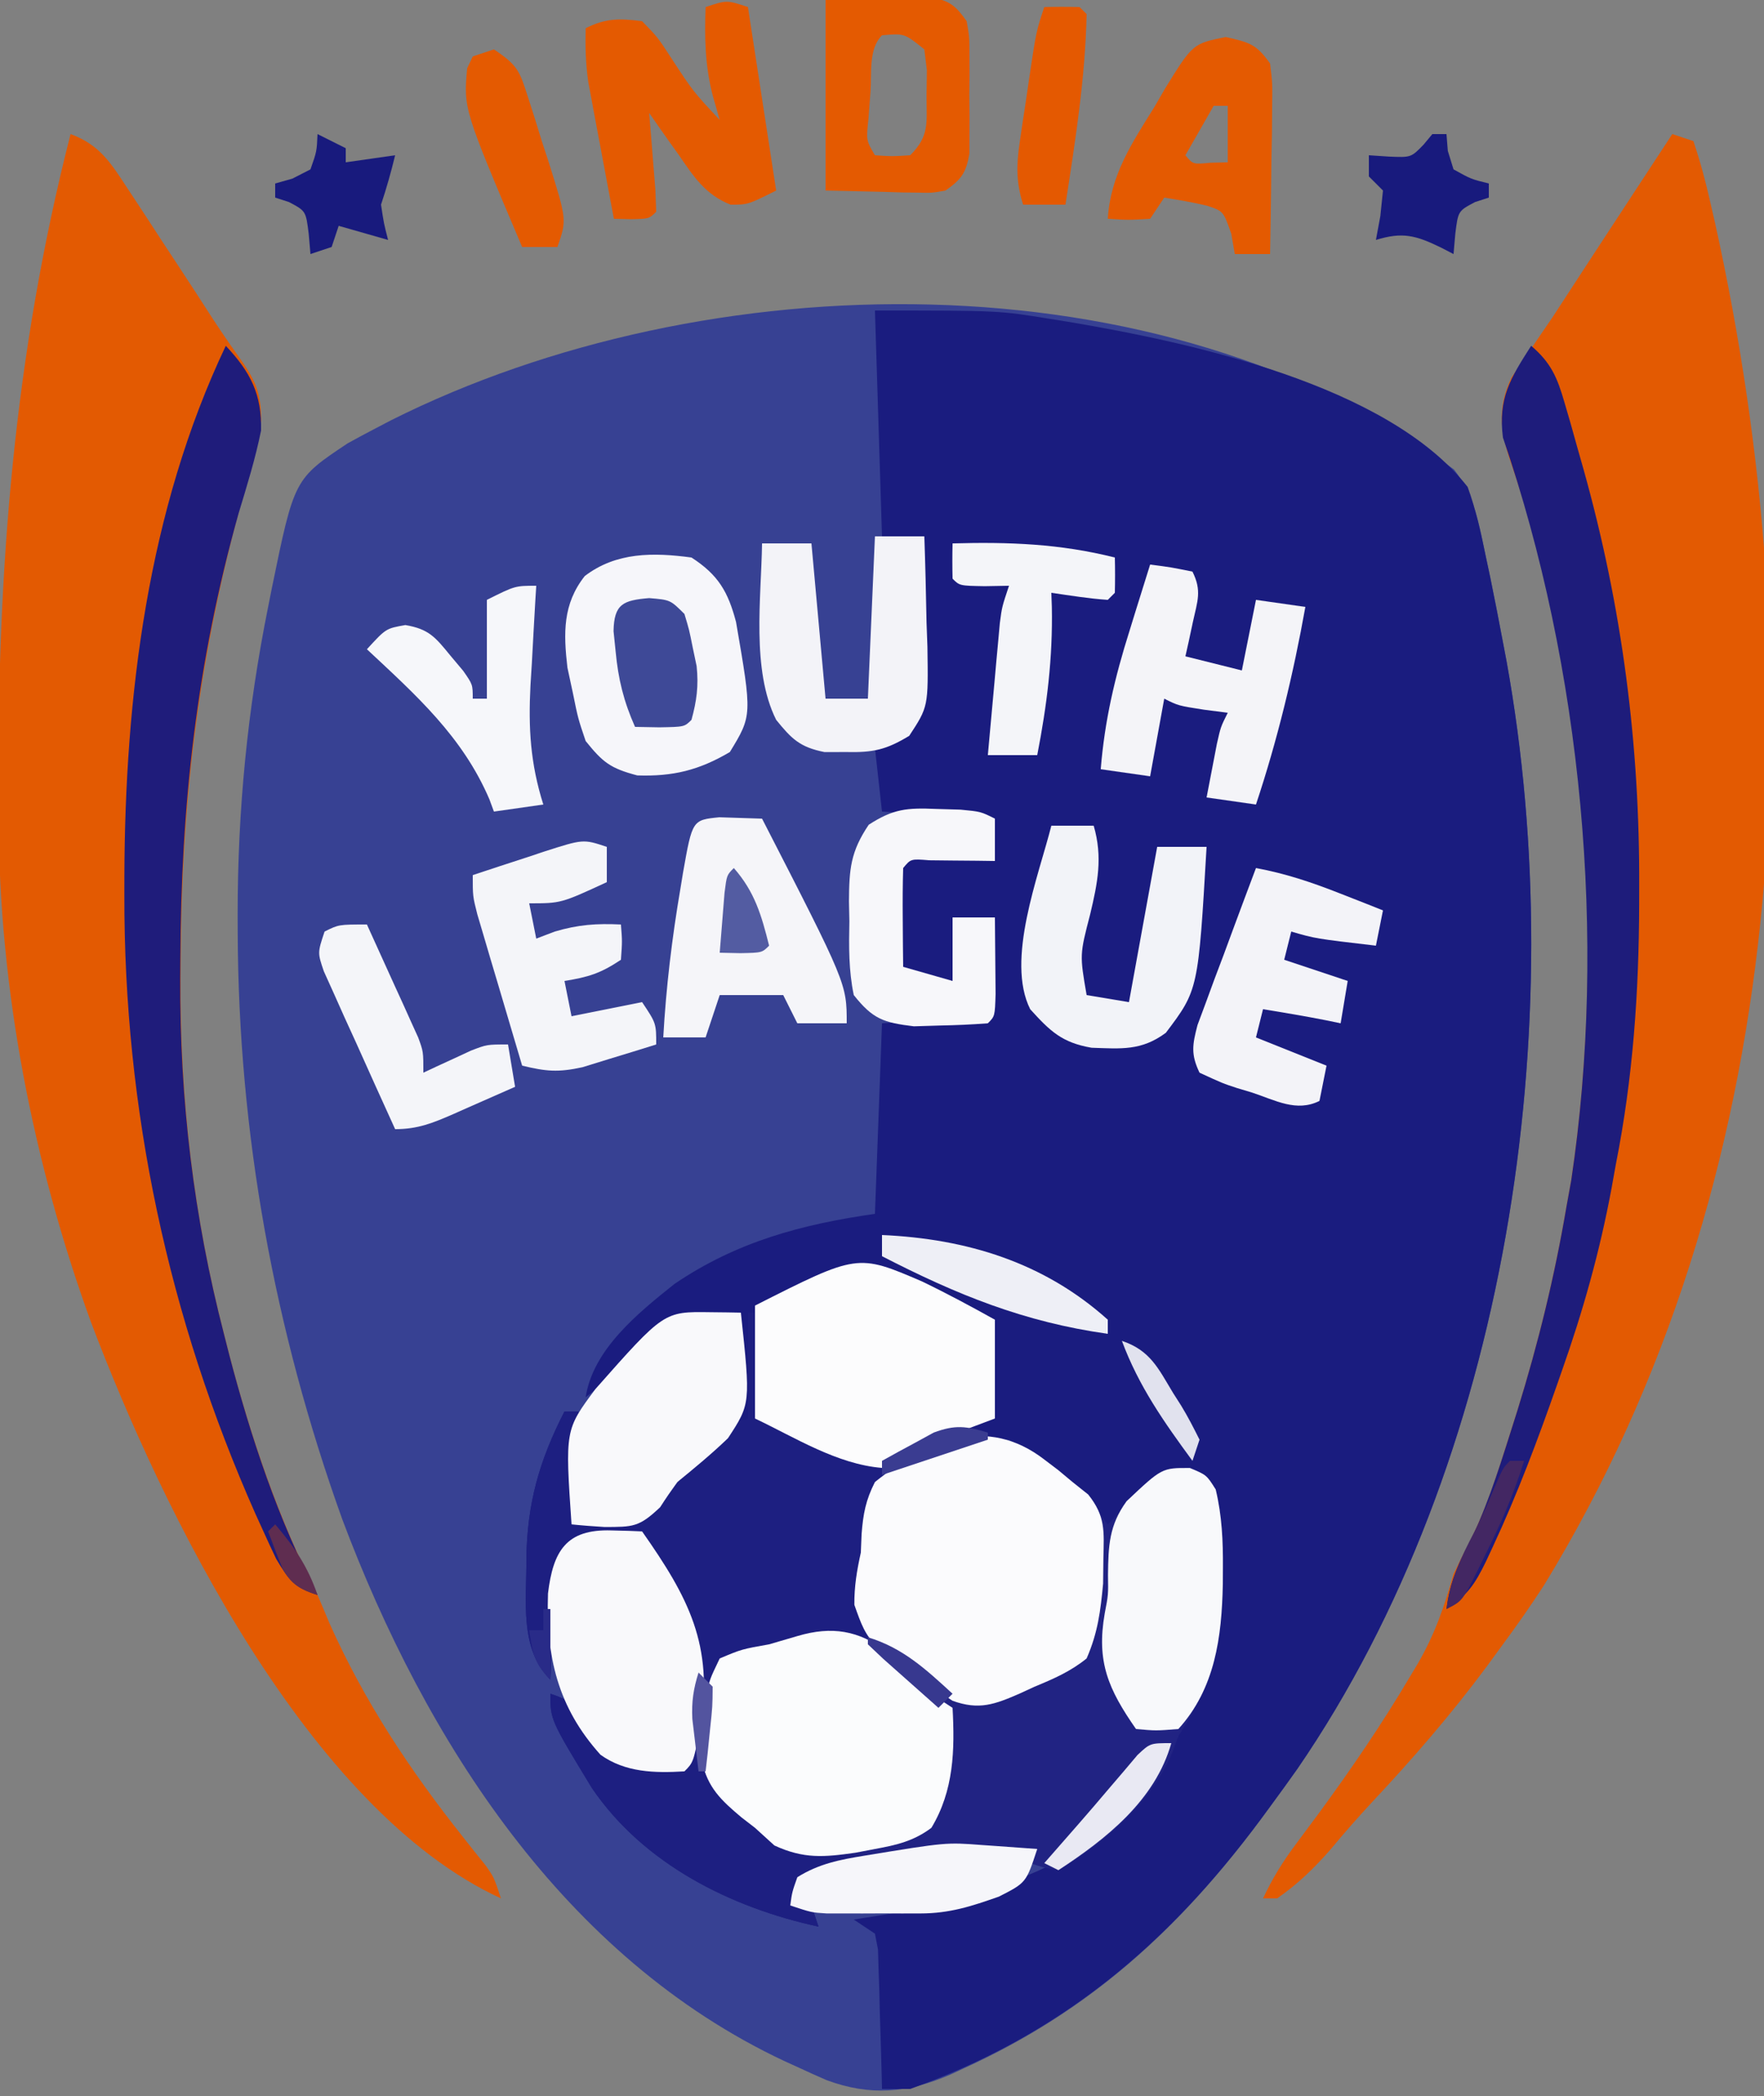
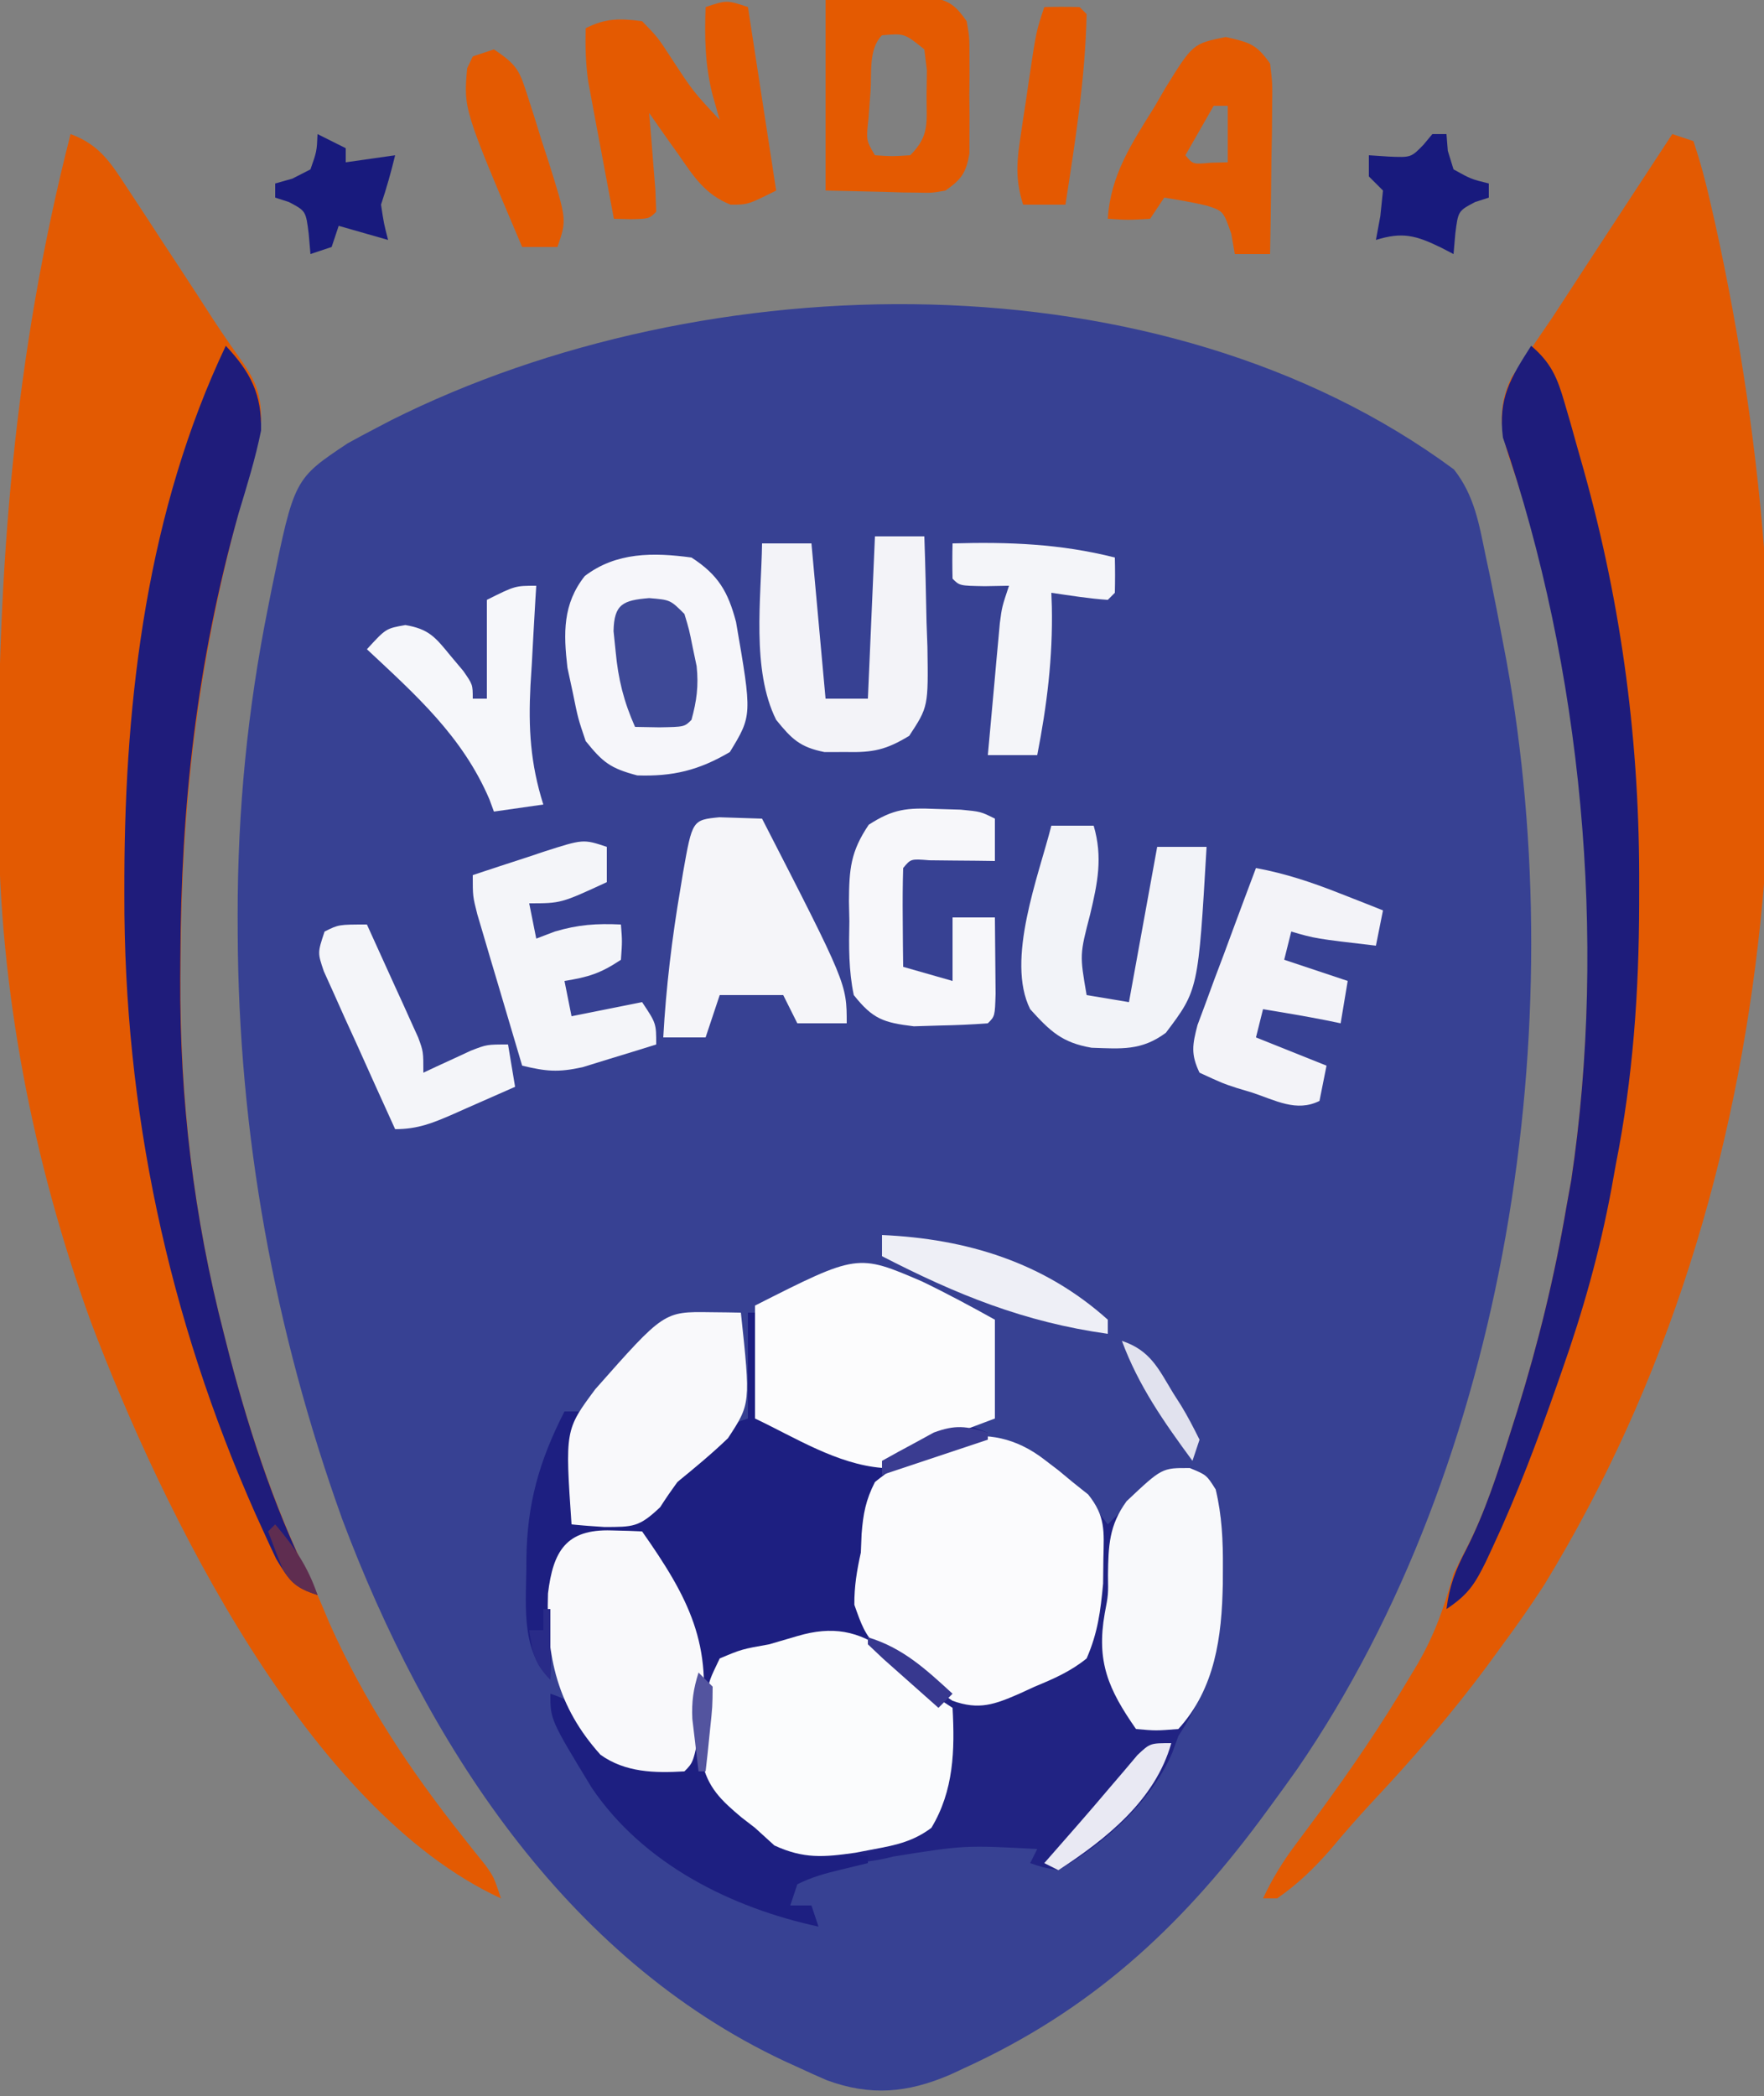
<svg xmlns="http://www.w3.org/2000/svg" version="1.1" width="250" height="297">
  <rect width="100%" height="100%" fill="#808080" stroke="none" />
  <path d="M0 0 C2.916 3.729 3.544 7.707 4.496 12.285 C4.705 13.267 4.914 14.249 5.13 15.261 C5.761 18.327 6.356 21.397 6.934 24.473 C7.103 25.364 7.273 26.256 7.447 27.174 C16.754 78.564 7.695 140.564 -22.194 184.111 C-23.466 185.912 -24.759 187.696 -26.066 189.473 C-26.513 190.08 -26.959 190.687 -27.419 191.312 C-39.012 206.902 -51.694 218.449 -69.441 226.535 C-70.083 226.834 -70.724 227.134 -71.385 227.442 C-77.461 230.061 -82.733 230.514 -88.926 228.223 C-90.231 227.658 -91.528 227.074 -92.816 226.473 C-93.51 226.157 -94.203 225.84 -94.917 225.515 C-126.119 210.856 -145.78 180.108 -157.566 148.734 C-167.208 121.891 -172.288 94.027 -172.379 65.535 C-172.382 64.746 -172.384 63.957 -172.387 63.144 C-172.392 48.296 -171 34.056 -168.066 19.473 C-167.81 18.181 -167.81 18.181 -167.549 16.862 C-164.365 1.337 -164.365 1.337 -156.801 -3.703 C-155.482 -4.433 -154.153 -5.144 -152.816 -5.84 C-152.086 -6.222 -151.356 -6.603 -150.604 -6.997 C-106.05 -29.317 -41.508 -30.68 0 0 Z " fill="#374193" transform="translate(206.066,66.527)" />
-   <path d="M0 0 C17.558 0 17.558 0 24.812 1.188 C25.651 1.321 26.489 1.455 27.353 1.593 C44.63 4.509 72.644 10.478 84 25 C85.172 28.204 85.869 31.476 86.562 34.812 C86.772 35.795 86.981 36.777 87.196 37.789 C87.828 40.854 88.422 43.924 89 47 C89.17 47.892 89.339 48.783 89.514 49.702 C98.82 101.091 89.761 163.091 59.872 206.638 C58.6 208.44 57.307 210.223 56 212 C55.33 212.911 55.33 212.911 54.647 213.84 C41.311 231.774 26.168 244.433 5 252 C3.68 252 2.36 252 1 252 C0.985 251.344 0.971 250.688 0.956 250.012 C0.881 247.049 0.785 244.087 0.688 241.125 C0.654 239.576 0.654 239.576 0.619 237.996 C0.584 237.01 0.548 236.024 0.512 235.008 C0.472 233.641 0.472 233.641 0.432 232.247 C0.29 231.505 0.147 230.764 0 230 C-0.99 229.34 -1.98 228.68 -3 228 C-1.854 227.818 -0.708 227.636 0.473 227.449 C2.003 227.196 3.533 226.942 5.062 226.688 C6.191 226.511 6.191 226.511 7.342 226.33 C12.316 225.49 16.437 224.153 21 222 C21.71 221.696 22.421 221.392 23.152 221.078 C32.217 216.873 37.924 210.478 43 202 C42.34 201.67 41.68 201.34 41 201 C41.598 200.546 42.196 200.093 42.812 199.625 C49.6 191.481 48.54 179.998 48 170 C47.563 167.642 47.563 167.642 47 166 C44.859 164.949 44.859 164.949 42 165 C37.862 167.361 35.346 169.756 34.062 174.375 C34.042 175.241 34.021 176.107 34 177 C33.67 177 33.34 177 33 177 C32.856 176.01 32.711 175.02 32.562 174 C30.778 167.557 24.31 163.54 19 160 C13.115 160.272 5.423 161.909 1 166 C-1.642 172.012 -1.535 179.536 -1 186 C-0.67 186.66 -0.34 187.32 0 188 C-1.002 187.969 -2.003 187.938 -3.035 187.906 C-7.044 188.001 -10.535 188.608 -14.438 189.5 C-16.292 189.918 -16.292 189.918 -18.184 190.344 C-19.113 190.56 -20.042 190.777 -21 191 C-22.926 196.539 -24.363 202.174 -23 208 C-19.924 212.381 -16.014 216.006 -11 218 C-8.415 218.451 -8.415 218.451 -5.75 218.625 C-4.858 218.7 -3.966 218.775 -3.047 218.852 C-2.034 218.925 -2.034 218.925 -1 219 C-1 219.33 -1 219.66 -1 220 C-2.279 220.309 -3.558 220.619 -4.875 220.938 C-7.101 221.476 -8.947 221.974 -11 223 C-11.33 223.99 -11.66 224.98 -12 226 C-11.01 226 -10.02 226 -9 226 C-8.67 226.99 -8.34 227.98 -8 229 C-20.38 226.317 -32.777 220.16 -40.117 209.356 C-46 199.679 -46 199.679 -46 196 C-42.446 197.185 -42.287 197.909 -40.438 201 C-38.527 203.708 -37.608 204.825 -34.387 205.75 C-31.901 205.975 -29.494 206.079 -27 206 C-24.349 194.231 -24.677 187.006 -31.18 176.684 C-32.081 175.355 -32.081 175.355 -33 174 C-34.435 173.865 -35.873 173.768 -37.312 173.688 C-38.113 173.629 -38.914 173.571 -39.738 173.512 C-42.185 173.802 -42.185 173.802 -43.75 176.031 C-45.266 179.633 -45.558 182.961 -45.688 186.812 C-45.722 187.505 -45.756 188.198 -45.791 188.912 C-45.873 190.608 -45.938 192.304 -46 194 C-50.443 189.557 -49.345 182.806 -49.4 176.921 C-49.304 169.074 -47.593 163.031 -44 156 C-43.34 156 -42.68 156 -42 156 C-42.33 161.28 -42.66 166.56 -43 172 C-36.767 172.483 -36.767 172.483 -31.365 169.693 C-27.617 166.051 -24.3 162.045 -21 158 C-20.67 157.67 -20.34 157.34 -20 157 C-19.763 154.474 -19.578 151.969 -19.438 149.438 C-19.394 148.727 -19.351 148.016 -19.307 147.283 C-19.2 145.522 -19.1 143.761 -19 142 C-24.493 141.911 -28.081 142.589 -32.25 146.312 C-33.507 147.534 -34.758 148.763 -36 150 C-37.657 151.346 -39.318 152.686 -41 154 C-39.966 147.187 -33.537 142.027 -28.414 137.934 C-19.622 131.965 -10.435 129.491 0 128 C0.33 119.09 0.66 110.18 1 101 C5.95 100.67 10.9 100.34 16 100 C16.33 95.38 16.66 90.76 17 86 C15.02 86 13.04 86 11 86 C11 88.97 11 91.94 11 95 C8.125 95.125 8.125 95.125 5 95 C3 93 3 93 2.734 89.812 C2.74 88.554 2.745 87.296 2.75 86 C2.742 84.113 2.742 84.113 2.734 82.188 C3 79 3 79 5 77 C7.82 77.023 7.82 77.023 11.125 77.375 C12.221 77.486 13.316 77.597 14.445 77.711 C15.288 77.806 16.131 77.902 17 78 C17 76.02 17 74.04 17 72 C11.72 71.67 6.44 71.34 1 71 C0.505 66.545 0.505 66.545 0 62 C0.804 61.546 1.609 61.093 2.438 60.625 C5.089 59.253 5.089 59.253 6 57 C6.153 55.115 6.25 53.226 6.316 51.336 C6.379 49.654 6.379 49.654 6.443 47.938 C6.483 46.762 6.522 45.586 6.562 44.375 C6.627 42.6 6.627 42.6 6.693 40.789 C6.8 37.859 6.902 34.93 7 32 C5.02 32 3.04 32 1 32 C0.67 21.44 0.34 10.88 0 0 Z " fill="#1A1C7F" transform="translate(124,44)" />
  <path d="M0 0 C0.99 0.33 1.98 0.66 3 1 C3.993 3.981 4.758 6.819 5.438 9.875 C5.649 10.796 5.861 11.717 6.079 12.666 C20.351 77.249 16.955 148.231 -18.195 205.652 C-20.049 208.507 -21.977 211.263 -24 214 C-24.767 215.049 -25.534 216.099 -26.324 217.18 C-31.346 223.933 -36.768 230.202 -42.523 236.336 C-44.546 238.511 -46.479 240.715 -48.375 243 C-50.761 245.727 -53.028 247.936 -56 250 C-56.66 250 -57.32 250 -58 250 C-56.674 247.185 -55.183 244.753 -53.312 242.27 C-52.783 241.557 -52.254 240.845 -51.708 240.111 C-51.145 239.352 -50.581 238.594 -50 237.812 C-45.482 231.64 -41.212 225.394 -37.312 218.812 C-36.699 217.79 -36.699 217.79 -36.072 216.747 C-33.655 212.577 -32.302 208.665 -31 204 C-30.401 202.754 -29.774 201.522 -29.125 200.301 C-26.449 195.143 -24.747 189.716 -23 184.188 C-22.651 183.086 -22.302 181.984 -21.943 180.85 C-18.99 171.326 -16.663 161.827 -15 152 C-14.776 150.761 -14.551 149.522 -14.32 148.246 C-9.38 115.253 -12.123 77.035 -23.184 45.641 C-24.435 41.594 -24.657 38.357 -22.783 34.489 C-22.214 33.661 -21.645 32.833 -21.059 31.98 C-20.419 31.03 -19.78 30.079 -19.121 29.099 C-18.071 27.565 -18.071 27.565 -17 26 C-15.904 24.323 -14.808 22.647 -13.718 20.966 C-11.843 18.075 -9.951 15.195 -8.062 12.312 C-7.275 11.11 -6.488 9.908 -5.701 8.705 C-3.802 5.803 -1.901 2.901 0 0 Z " fill="#E35A02" transform="translate(237,19)" />
  <path d="M0 0 C4.18 1.528 5.76 4.172 8.152 7.82 C8.725 8.687 8.725 8.687 9.31 9.57 C10.528 11.416 11.733 13.27 12.938 15.125 C13.743 16.35 14.55 17.573 15.357 18.797 C16.906 21.146 18.439 23.505 19.96 25.872 C21.173 27.731 22.414 29.572 23.715 31.37 C26.133 34.786 26.996 36.388 27.023 40.68 C26.724 42.129 26.376 43.569 26 45 C25.766 45.957 25.531 46.914 25.29 47.899 C24.733 50.115 24.16 52.327 23.574 54.535 C18.022 75.529 15.74 94.963 15.625 116.625 C15.617 117.532 15.609 118.438 15.6 119.372 C15.485 136.643 17.413 153.32 21.75 170.062 C22.002 171.055 22.255 172.047 22.515 173.07 C25.586 184.761 29.477 196.231 35 207 C35.572 208.329 36.135 209.663 36.688 211 C41.686 222.19 48.104 231.836 55.695 241.402 C56.238 242.088 56.781 242.774 57.34 243.48 C57.828 244.088 58.317 244.695 58.82 245.321 C60 247 60 247 61 250 C33.64 237.405 13.022 195.111 2.848 168.227 C-5.343 145.622 -10.09 121.276 -10.203 97.219 C-10.21 96.215 -10.217 95.212 -10.225 94.179 C-10.4 61.835 -8.037 31.425 0 0 Z " fill="#E35A02" transform="translate(10,19)" />
  <path d="M0 0 C2.711 2.335 4.807 4.856 6.973 7.699 C7.564 7.11 8.156 6.521 8.766 5.914 C9.556 5.163 10.346 4.411 11.16 3.637 C11.937 2.883 12.715 2.129 13.516 1.352 C15.973 -0.301 15.973 -0.301 18.648 -0.359 C20.973 0.699 20.973 0.699 22.266 2.75 C23.16 6.481 23.313 10.072 23.285 13.887 C23.28 15.017 23.28 15.017 23.275 16.171 C23.118 24.242 21.439 30.903 16.973 37.699 C16.689 38.477 16.405 39.254 16.113 40.055 C13.09 47.065 6.497 52.935 -0.027 56.699 C-2.23 56.316 -2.23 56.316 -4.027 55.699 C-3.532 54.709 -3.532 54.709 -3.027 53.699 C-13.327 53.155 -13.327 53.155 -23.402 54.762 C-29.374 56.306 -34.705 55.883 -40.215 53.074 C-41.143 52.29 -42.071 51.507 -43.027 50.699 C-43.66 50.215 -44.293 49.73 -44.945 49.23 C-47.797 46.817 -49.753 45.002 -50.539 41.27 C-50.59 38.673 -50.398 36.268 -50.027 33.699 C-49.953 32.998 -49.878 32.297 -49.801 31.574 C-49.465 29.699 -49.465 29.699 -48.027 26.699 C-44.902 25.387 -44.902 25.387 -41.027 24.699 C-39.671 24.331 -38.317 23.956 -36.965 23.574 C-33.599 22.734 -30.508 22.525 -27.027 22.699 C-27.357 22.369 -27.687 22.039 -28.027 21.699 C-28.317 18.359 -28.175 15.045 -28.027 11.699 C-28.007 10.816 -27.986 9.933 -27.965 9.023 C-27.691 6.202 -27.318 4.232 -26.027 1.699 C-16.888 -5.615 -9.165 -7.075 0 0 Z " fill="#212383" transform="translate(150.027,208.301)" />
  <path d="M0 0 C0.33 0 0.66 0 1 0 C1.495 7.425 1.495 7.425 2 15 C4.207 16.011 6.414 17.021 8.688 18.062 C9.716 18.546 9.716 18.546 10.764 19.039 C14.611 20.742 17.009 21.421 21 20 C22.357 19.337 23.692 18.629 25 17.875 C27.823 16.389 28.722 15.977 32 16.25 C32.66 16.497 33.32 16.745 34 17 C34 17.33 34 17.66 34 18 C33.42 18.182 32.84 18.364 32.242 18.551 C30.62 19.073 29.004 19.614 27.395 20.172 C25.463 20.84 23.515 21.459 21.562 22.062 C18.063 24.708 17.854 26.99 17.238 31.223 C16.323 38.799 16.323 38.799 18 46 C16.998 45.969 15.997 45.938 14.965 45.906 C10.956 46.001 7.465 46.608 3.562 47.5 C2.326 47.778 1.09 48.057 -0.184 48.344 C-1.113 48.56 -2.042 48.777 -3 49 C-4.926 54.539 -6.363 60.174 -5 66 C-1.924 70.381 1.986 74.006 7 76 C9.585 76.451 9.585 76.451 12.25 76.625 C13.142 76.7 14.034 76.775 14.953 76.852 C15.966 76.925 15.966 76.925 17 77 C17 77.33 17 77.66 17 78 C15.082 78.464 15.082 78.464 13.125 78.938 C10.899 79.476 9.053 79.974 7 81 C6.505 82.485 6.505 82.485 6 84 C6.99 84 7.98 84 9 84 C9.33 84.99 9.66 85.98 10 87 C-2.38 84.317 -14.777 78.16 -22.117 67.356 C-28 57.679 -28 57.679 -28 54 C-24.446 55.185 -24.287 55.909 -22.438 59 C-20.527 61.708 -19.608 62.825 -16.387 63.75 C-13.901 63.975 -11.494 64.079 -9 64 C-6.349 52.231 -6.677 45.006 -13.18 34.684 C-13.78 33.798 -14.381 32.912 -15 32 C-16.435 31.865 -17.873 31.768 -19.312 31.688 C-20.113 31.629 -20.914 31.571 -21.738 31.512 C-24.185 31.802 -24.185 31.802 -25.75 34.031 C-27.266 37.633 -27.558 40.961 -27.688 44.812 C-27.722 45.505 -27.756 46.198 -27.791 46.912 C-27.873 48.608 -27.938 50.304 -28 52 C-32.443 47.557 -31.345 40.806 -31.4 34.921 C-31.304 27.074 -29.593 21.031 -26 14 C-25.34 14 -24.68 14 -24 14 C-24.33 19.28 -24.66 24.56 -25 30 C-18.776 30.495 -18.776 30.495 -13.397 27.693 C-10.602 24.913 -8.083 21.936 -5.566 18.906 C-3 16 -3 16 0 15 C0 10.05 0 5.1 0 0 Z " fill="#1D1F81" transform="translate(106,186)" />
  <path d="M0 0 C2.813 2.396 3.701 4.493 4.719 8.016 C5.01 9.012 5.301 10.008 5.601 11.035 C6.046 12.626 6.046 12.626 6.5 14.25 C6.809 15.337 7.118 16.425 7.436 17.545 C12.904 37.096 15.407 56.488 15.312 76.75 C15.311 77.531 15.31 78.312 15.309 79.117 C15.272 91.628 14.441 103.708 12 116 C11.799 117.121 11.597 118.243 11.39 119.398 C9.723 128.36 7.352 136.773 4.312 145.375 C4.095 145.997 3.878 146.62 3.654 147.261 C0.932 155.038 -1.951 162.717 -5.438 170.188 C-5.755 170.869 -6.072 171.551 -6.399 172.253 C-7.986 175.486 -8.935 176.956 -12 179 C-11.589 175.715 -10.75 173.519 -9.203 170.551 C-6.531 165.294 -4.773 159.8 -3 154.188 C-2.651 153.086 -2.302 151.984 -1.943 150.85 C1.01 141.326 3.337 131.827 5 122 C5.224 120.761 5.449 119.522 5.68 118.246 C10.814 83.961 7.196 45.652 -4 13 C-4.711 7.433 -2.921 4.564 0 0 Z " fill="#1E1C7B" transform="translate(217,49)" />
  <path d="M0 0 C3.523 3.751 5.11 6.866 5 12 C4.196 15.994 2.991 19.853 1.812 23.75 C-4.117 44.885 -6.358 65.066 -6.438 86.938 C-6.444 87.835 -6.45 88.733 -6.457 89.657 C-6.532 106.809 -4.557 123.439 -0.25 140.062 C0.002 141.055 0.255 142.047 0.515 143.07 C3.578 154.729 7.41 166.292 13 177 C9.72 175.977 8.939 174.898 7.141 171.895 C6.493 170.542 5.864 169.18 5.25 167.812 C4.909 167.065 4.569 166.317 4.218 165.547 C-8.154 137.688 -14.451 108.205 -14.375 77.75 C-14.374 76.924 -14.374 76.098 -14.373 75.247 C-14.297 49.693 -11.065 23.316 0 0 Z " fill="#1F1C7B" transform="translate(32,49)" />
  <path d="M0 0 C0.66 0.501 1.32 1.003 2 1.52 C2.66 2.07 3.32 2.62 4 3.188 C4.735 3.773 5.47 4.358 6.227 4.961 C8.679 8.039 8.468 10.109 8.375 14 C8.362 15.182 8.349 16.364 8.336 17.582 C7.97 21.508 7.581 24.558 6 28.188 C3.738 30.023 1.306 31.085 -1.375 32.188 C-2.048 32.498 -2.721 32.809 -3.414 33.129 C-7.055 34.727 -9.247 35.533 -13 34.188 C-24.917 26.257 -24.917 26.257 -26.918 20.586 C-26.939 17.973 -26.562 15.736 -26 13.188 C-25.964 12.317 -25.928 11.447 -25.891 10.551 C-25.668 7.689 -25.306 5.752 -24 3.188 C-16.482 -2.829 -8.098 -6.247 0 0 Z " fill="#FBFBFD" transform="translate(148,206.812)" />
  <path d="M0 0 C0.84 0.815 1.681 1.629 2.547 2.469 C5.658 5.592 5.658 5.592 9.297 7.969 C9.624 13.968 9.48 19.688 6.297 24.969 C3.799 26.849 1.343 27.414 -1.703 27.969 C-2.613 28.143 -3.523 28.317 -4.461 28.496 C-8.935 29.136 -11.796 29.387 -15.953 27.469 C-16.861 26.644 -17.768 25.819 -18.703 24.969 C-19.335 24.481 -19.966 23.994 -20.617 23.492 C-23.477 21.088 -25.429 19.271 -26.215 15.539 C-26.266 12.943 -26.074 10.537 -25.703 7.969 C-25.628 7.268 -25.554 6.566 -25.477 5.844 C-25.141 3.969 -25.141 3.969 -23.703 0.969 C-20.578 -0.344 -20.578 -0.344 -16.703 -1.031 C-15.348 -1.423 -13.994 -1.819 -12.641 -2.219 C-7.824 -3.634 -4.028 -3.027 0 0 Z " fill="#FBFCFD" transform="translate(125.703,234.031)" />
  <path d="M0 0 C3.51 1.691 6.926 3.525 10.328 5.422 C10.328 10.042 10.328 14.662 10.328 19.422 C7.04 20.659 3.753 21.896 0.465 23.133 C-2.757 24.337 -2.757 24.337 -5.672 26.422 C-12.046 25.904 -18.016 22.107 -23.672 19.422 C-23.672 14.142 -23.672 8.862 -23.672 3.422 C-9.148 -3.932 -9.148 -3.932 0 0 Z " fill="#FCFCFD" transform="translate(130.672,181.578)" />
  <path d="M0 0 C3.802 2.455 5.189 4.867 6.312 9.125 C8.599 22.378 8.599 22.378 5.438 27.562 C1.07 30.138 -2.618 31.047 -7.688 30.875 C-11.496 29.869 -12.561 29.034 -15 26 C-16.082 22.793 -16.082 22.793 -16.812 19.188 C-17.066 18.005 -17.32 16.823 -17.582 15.605 C-18.15 10.709 -18.254 6.588 -15.125 2.625 C-10.664 -0.786 -5.387 -0.731 0 0 Z " fill="#F6F6FA" transform="translate(98,79)" />
  <path d="M0 0 C1.218 0.03 1.218 0.03 2.461 0.062 C3.391 0.101 3.391 0.101 4.34 0.141 C10.92 9.507 14.499 16.257 12.596 27.818 C11.607 32.874 11.607 32.874 10.34 34.141 C6.117 34.395 1.973 34.305 -1.551 31.793 C-7.626 25.059 -9.29 17.862 -8.996 8.93 C-8.275 2.944 -6.437 -0.209 0 0 Z " fill="#F9F9FB" transform="translate(86.66,216.859)" />
  <path d="M0 0 C1.226 0.014 1.226 0.014 2.477 0.027 C3.416 0.045 3.416 0.045 4.375 0.062 C5.752 12.962 5.752 12.962 2.547 17.852 C0.25 20.065 -2.156 22.047 -4.625 24.062 C-5.47 25.227 -6.288 26.412 -7.062 27.625 C-10.074 30.49 -10.925 30.421 -14.938 30.438 C-16.502 30.342 -18.066 30.226 -19.625 30.062 C-20.543 16.68 -20.543 16.68 -16.262 10.914 C-6.532 -0.093 -6.532 -0.093 0 0 Z " fill="#F9F9FB" transform="translate(100.625,185.938)" />
  <path d="M0 0 C2.359 0.984 2.359 0.984 3.652 3.035 C4.547 6.767 4.7 10.357 4.672 14.172 C4.667 15.301 4.667 15.301 4.661 16.454 C4.516 23.935 3.572 31.248 -1.641 36.984 C-4.828 37.234 -4.828 37.234 -7.641 36.984 C-11.571 31.354 -13.276 27.439 -12.074 20.598 C-11.568 17.96 -11.568 17.96 -11.613 15.152 C-11.562 11.017 -11.459 8.105 -8.973 4.699 C-3.968 -0.023 -3.968 -0.023 0 0 Z " fill="#F8F9FB" transform="translate(168.641,208.016)" />
  <path d="M0 0 C1.32 8.58 2.64 17.16 4 26 C0 28 0 28 -2.449 28.004 C-6.046 26.588 -7.696 24.019 -9.812 20.938 C-10.423 20.086 -10.423 20.086 -11.045 19.217 C-12.043 17.82 -13.023 16.411 -14 15 C-13.916 15.999 -13.832 16.998 -13.746 18.027 C-13.644 19.318 -13.542 20.608 -13.438 21.938 C-13.333 23.225 -13.229 24.513 -13.121 25.84 C-13.081 26.883 -13.041 27.926 -13 29 C-14 30 -14 30 -16.562 30.062 C-17.367 30.042 -18.171 30.021 -19 30 C-19.674 26.439 -20.338 22.876 -21 19.312 C-21.191 18.305 -21.382 17.298 -21.578 16.26 C-21.849 14.795 -21.849 14.795 -22.125 13.301 C-22.293 12.405 -22.46 11.51 -22.633 10.587 C-22.997 8.02 -23.065 5.589 -23 3 C-20.112 1.556 -18.197 1.598 -15 2 C-12.77 4.301 -12.77 4.301 -10.812 7.312 C-7.769 11.959 -7.769 11.959 -4 16 C-4.33 14.845 -4.66 13.69 -5 12.5 C-6.084 8.225 -6.157 4.396 -6 0 C-3 -1 -3 -1 0 0 Z " fill="#E45A01" transform="translate(106,1)" />
  <path d="M0 0 C2.018 0.065 4.036 0.13 6.055 0.195 C18.055 23.573 18.055 23.573 18.055 29.195 C15.745 29.195 13.435 29.195 11.055 29.195 C10.395 27.875 9.735 26.555 9.055 25.195 C6.085 25.195 3.115 25.195 0.055 25.195 C-0.605 27.175 -1.265 29.155 -1.945 31.195 C-3.925 31.195 -5.905 31.195 -7.945 31.195 C-7.548 24.08 -6.705 17.09 -5.508 10.07 C-5.324 8.951 -5.324 8.951 -5.137 7.809 C-3.822 0.384 -3.822 0.384 0 0 Z " fill="#F5F5F9" transform="translate(101.945,115.805)" />
-   <path d="M0 0 C2.938 0.375 2.938 0.375 6 1 C7.361 3.722 6.704 5.183 6.062 8.125 C5.868 9.035 5.673 9.945 5.473 10.883 C5.317 11.581 5.161 12.28 5 13 C7.64 13.66 10.28 14.32 13 15 C13.66 11.7 14.32 8.4 15 5 C17.31 5.33 19.62 5.66 22 6 C20.31 15.45 18.037 24.889 15 34 C11.535 33.505 11.535 33.505 8 33 C8.309 31.374 8.622 29.749 8.938 28.125 C9.112 27.22 9.286 26.315 9.465 25.383 C10 23 10 23 11 21 C9.886 20.856 8.773 20.711 7.625 20.562 C4 20 4 20 2 19 C1.34 22.63 0.68 26.26 0 30 C-2.31 29.67 -4.62 29.34 -7 29 C-6.448 22.127 -5.013 16.001 -2.938 9.438 C-2.656 8.524 -2.374 7.611 -2.084 6.67 C-1.396 4.444 -0.702 2.221 0 0 Z " fill="#F4F4F8" transform="translate(163,80)" />
  <path d="M0 0 C1.98 0 3.96 0 6 0 C7.312 4.478 6.553 8.135 5.5 12.562 C4.014 18.286 4.014 18.286 5 24 C6.98 24.33 8.96 24.66 11 25 C12.32 17.74 13.64 10.48 15 3 C17.31 3 19.62 3 22 3 C20.822 23.262 20.822 23.262 16.23 29.344 C12.761 31.92 9.895 31.605 5.703 31.465 C1.51 30.744 -0.174 29.124 -3 26 C-6.491 19.018 -1.793 7.093 0 0 Z " fill="#F2F3F8" transform="translate(149,117)" />
  <path d="M0 0 C2.31 0 4.62 0 7 0 C7.145 4.062 7.234 8.124 7.312 12.188 C7.354 13.338 7.396 14.488 7.439 15.674 C7.562 24.142 7.562 24.142 4.859 28.266 C1.587 30.251 -0.256 30.644 -4.062 30.562 C-5.596 30.564 -5.596 30.564 -7.16 30.566 C-10.629 29.875 -11.804 28.714 -14 26 C-17.538 18.923 -16.108 8.673 -16 1 C-13.69 1 -11.38 1 -9 1 C-8.34 8.26 -7.68 15.52 -7 23 C-5.02 23 -3.04 23 -1 23 C-0.67 15.41 -0.34 7.82 0 0 Z " fill="#F3F3F8" transform="translate(124,76)" />
  <path d="M0 0 C4.166 0.773 7.865 2.007 11.812 3.562 C13.555 4.245 13.555 4.245 15.332 4.941 C16.212 5.291 17.093 5.64 18 6 C17.67 7.65 17.34 9.3 17 11 C8.429 10 8.429 10 5 9 C4.67 10.32 4.34 11.64 4 13 C6.97 13.99 9.94 14.98 13 16 C12.67 17.98 12.34 19.96 12 22 C11.299 21.856 10.598 21.711 9.875 21.562 C6.924 20.985 3.967 20.483 1 20 C0.67 21.32 0.34 22.64 0 24 C4.95 25.98 4.95 25.98 10 28 C9.67 29.65 9.34 31.3 9 33 C5.736 34.632 2.725 32.896 -0.562 31.812 C-1.261 31.603 -1.959 31.394 -2.678 31.178 C-4.691 30.52 -4.691 30.52 -8 29 C-9.245 26.387 -9.017 25.064 -8.287 22.251 C-7.905 21.225 -7.523 20.198 -7.129 19.141 C-6.72 18.026 -6.31 16.911 -5.889 15.762 C-5.451 14.603 -5.013 13.444 -4.562 12.25 C-3.912 10.488 -3.912 10.488 -3.248 8.691 C-2.175 5.791 -1.092 2.894 0 0 Z " fill="#F3F3F8" transform="translate(178,123)" />
  <path d="M0 0 C0 1.65 0 3.3 0 5 C-6.5 8 -6.5 8 -11 8 C-10.67 9.65 -10.34 11.3 -10 13 C-9.134 12.67 -8.268 12.34 -7.375 12 C-4.043 11.013 -1.448 10.836 2 11 C2.188 13.375 2.188 13.375 2 16 C-0.918 17.945 -2.625 18.453 -6 19 C-5.67 20.65 -5.34 22.3 -5 24 C-1.7 23.34 1.6 22.68 5 22 C7 25 7 25 7 28 C4.775 28.701 2.545 29.386 0.312 30.062 C-0.929 30.445 -2.17 30.828 -3.449 31.223 C-6.94 31.987 -8.621 31.814 -12 31 C-13.173 27.064 -14.337 23.126 -15.5 19.188 C-15.834 18.068 -16.168 16.948 -16.512 15.795 C-16.828 14.722 -17.143 13.649 -17.469 12.543 C-17.762 11.553 -18.055 10.563 -18.357 9.544 C-19 7 -19 7 -19 4 C-16.399 3.135 -13.795 2.283 -11.188 1.438 C-10.45 1.191 -9.712 0.944 -8.951 0.689 C-3.34 -1.113 -3.34 -1.113 0 0 Z " fill="#F4F5F9" transform="translate(86,120)" />
  <path d="M0 0 C4.115 -0.093 4.115 -0.093 8.312 -0.188 C9.603 -0.228 9.603 -0.228 10.919 -0.27 C11.602 -0.278 12.285 -0.285 12.988 -0.293 C14.033 -0.317 14.033 -0.317 15.099 -0.341 C17.659 0.118 18.494 0.895 20 3 C20.388 5.221 20.388 5.221 20.398 7.781 C20.404 9.168 20.404 9.168 20.41 10.582 C20.399 11.545 20.387 12.508 20.375 13.5 C20.387 14.463 20.398 15.426 20.41 16.418 C20.406 17.342 20.402 18.266 20.398 19.219 C20.395 20.064 20.392 20.909 20.388 21.779 C19.91 24.515 19.256 25.406 17 27 C15.099 27.341 15.099 27.341 12.988 27.293 C12.305 27.285 11.623 27.278 10.919 27.27 C10.059 27.243 9.199 27.216 8.312 27.188 C5.569 27.126 2.826 27.064 0 27 C0 18.09 0 9.18 0 0 Z M8 5 C6.068 6.932 6.558 10.356 6.375 12.938 C6.28 14.205 6.184 15.472 6.086 16.777 C5.75 19.892 5.75 19.892 7 22 C9.416 22.167 9.416 22.167 12 22 C14.788 19.212 14.3 17.382 14.312 13.5 C14.329 12.335 14.346 11.169 14.363 9.969 C14.243 8.989 14.124 8.009 14 7 C11.185 4.723 11.185 4.723 8 5 Z " fill="#E45A01" transform="translate(117,0)" />
  <path d="M0 0 C3.412 0.786 4.319 0.996 6.289 3.758 C6.63 6.577 6.63 6.577 6.582 9.957 C6.572 11.166 6.563 12.374 6.553 13.619 C6.528 14.882 6.502 16.144 6.477 17.445 C6.456 19.357 6.456 19.357 6.436 21.307 C6.4 24.457 6.351 27.607 6.289 30.758 C4.639 30.758 2.989 30.758 1.289 30.758 C1.042 29.335 1.042 29.335 0.789 27.883 C-0.333 24.677 -0.333 24.677 -2.625 23.914 C-4.633 23.432 -6.672 23.087 -8.711 22.758 C-9.371 23.748 -10.031 24.738 -10.711 25.758 C-13.836 25.945 -13.836 25.945 -16.711 25.758 C-16.323 19.531 -13.296 15.043 -10.086 9.883 C-9.577 9.004 -9.068 8.125 -8.543 7.219 C-4.66 0.952 -4.66 0.952 0 0 Z M-1.711 9.758 C-3.031 12.068 -4.351 14.378 -5.711 16.758 C-4.644 18.054 -4.644 18.054 -2.148 17.82 C-1.344 17.8 -0.54 17.779 0.289 17.758 C0.289 15.118 0.289 12.478 0.289 9.758 C-0.371 9.758 -1.031 9.758 -1.711 9.758 Z " fill="#E45A01" transform="translate(173.711,5.242)" />
  <path d="M0 0 C1.138 0.034 2.276 0.067 3.449 0.102 C6.312 0.375 6.312 0.375 8.312 1.375 C8.312 3.355 8.312 5.335 8.312 7.375 C7.458 7.363 6.603 7.352 5.723 7.34 C4.618 7.331 3.513 7.322 2.375 7.312 C0.722 7.295 0.722 7.295 -0.965 7.277 C-3.602 7.062 -3.602 7.062 -4.688 8.375 C-4.76 10.728 -4.771 13.083 -4.75 15.438 C-4.741 16.728 -4.732 18.018 -4.723 19.348 C-4.711 20.347 -4.699 21.346 -4.688 22.375 C-2.377 23.035 -0.068 23.695 2.312 24.375 C2.312 21.405 2.312 18.435 2.312 15.375 C4.293 15.375 6.272 15.375 8.312 15.375 C8.339 17.687 8.359 20 8.375 22.312 C8.387 23.6 8.398 24.888 8.41 26.215 C8.312 29.375 8.312 29.375 7.312 30.375 C5.067 30.554 2.814 30.643 0.562 30.688 C-0.67 30.725 -1.902 30.762 -3.172 30.801 C-7.466 30.281 -8.988 29.782 -11.688 26.375 C-12.42 22.88 -12.385 19.497 -12.312 15.938 C-12.332 14.996 -12.351 14.054 -12.371 13.084 C-12.339 8.544 -12.155 6.066 -9.566 2.238 C-6.075 -0.022 -4.126 -0.179 0 0 Z " fill="#F7F7FA" transform="translate(132.688,114.625)" />
  <path d="M0 0 C-0.041 0.655 -0.082 1.31 -0.124 1.984 C-0.303 4.989 -0.464 7.994 -0.625 11 C-0.689 12.03 -0.754 13.06 -0.82 14.121 C-1.131 20.212 -0.835 25.173 1 31 C-1.31 31.33 -3.62 31.66 -6 32 C-6.21 31.429 -6.42 30.858 -6.637 30.27 C-10.447 21.359 -17.044 15.498 -24 9 C-21.306 6.054 -21.306 6.054 -18.551 5.57 C-15.224 6.131 -14.298 7.291 -12.188 9.875 C-11.583 10.594 -10.978 11.314 -10.355 12.055 C-9 14 -9 14 -9 16 C-8.34 16 -7.68 16 -7 16 C-7 11.38 -7 6.76 -7 2 C-3 0 -3 0 0 0 Z " fill="#F6F7FA" transform="translate(76,83)" />
  <path d="M0 0 C7.95 -0.224 15.271 0.046 23 2 C23.043 3.666 23.041 5.334 23 7 C22.67 7.33 22.34 7.66 22 8 C19.309 7.824 16.671 7.382 14 7 C14.023 7.655 14.046 8.31 14.07 8.984 C14.213 16.197 13.382 22.928 12 30 C9.69 30 7.38 30 5 30 C5.307 26.562 5.621 23.125 5.938 19.688 C6.068 18.223 6.068 18.223 6.201 16.729 C6.288 15.791 6.375 14.853 6.465 13.887 C6.543 13.023 6.622 12.159 6.703 11.268 C7 9 7 9 8 6 C6.298 6.031 6.298 6.031 4.562 6.062 C1 6 1 6 0 5 C-0.041 3.334 -0.043 1.666 0 0 Z " fill="#F4F5F9" transform="translate(135,77)" />
  <path d="M0 0 C1.342 2.933 2.672 5.872 4 8.812 C4.572 10.063 4.572 10.063 5.156 11.338 C5.698 12.542 5.698 12.542 6.25 13.77 C6.585 14.508 6.92 15.246 7.266 16.007 C8 18 8 18 8 21 C8.615 20.711 9.23 20.422 9.863 20.125 C10.672 19.754 11.48 19.383 12.312 19 C13.113 18.629 13.914 18.258 14.738 17.875 C17 17 17 17 20 17 C20.33 18.98 20.66 20.96 21 23 C18.732 24.007 16.461 25.006 14.188 26 C13.545 26.286 12.902 26.572 12.24 26.867 C9.322 28.137 7.217 29 4 29 C2.13 24.903 0.282 20.796 -1.562 16.688 C-2.096 15.52 -2.629 14.353 -3.178 13.15 C-3.927 11.473 -3.927 11.473 -4.691 9.762 C-5.157 8.73 -5.624 7.698 -6.104 6.635 C-7 4 -7 4 -6 1 C-4 0 -4 0 0 0 Z " fill="#F4F5F9" transform="translate(52,131)" />
-   <path d="M0 0 C0.75 0.052 1.499 0.104 2.271 0.158 C4.119 0.288 5.966 0.424 7.812 0.562 C6.242 5.344 6.242 5.344 2.375 7.312 C-1.572 8.697 -4.59 9.689 -8.75 9.695 C-9.629 9.697 -10.508 9.698 -11.414 9.699 C-12.329 9.695 -13.245 9.691 -14.188 9.688 C-15.56 9.693 -15.56 9.693 -16.961 9.699 C-18.28 9.697 -18.28 9.697 -19.625 9.695 C-20.428 9.694 -21.231 9.693 -22.059 9.692 C-24.188 9.562 -24.188 9.562 -27.188 8.562 C-26.938 6.688 -26.938 6.688 -26.188 4.562 C-23.135 2.647 -20.153 2.071 -16.625 1.5 C-5.119 -0.389 -5.119 -0.389 0 0 Z " fill="#F6F6FA" transform="translate(139.188,261.438)" />
  <path d="M0 0 C3.425 2.283 3.648 3.086 4.859 6.867 C5.17 7.835 5.481 8.803 5.801 9.801 C6.114 10.815 6.427 11.83 6.75 12.875 C7.079 13.882 7.407 14.889 7.746 15.926 C10.336 24.153 10.336 24.153 9 28 C7.35 28 5.7 28 4 28 C-4.306 8.428 -4.306 8.428 -3.793 2.68 C-3.531 2.125 -3.27 1.571 -3 1 C-2.01 0.67 -1.02 0.34 0 0 Z " fill="#E45A01" transform="translate(70,7)" />
  <path d="M0 0 C1.666 -0.043 3.334 -0.041 5 0 C5.33 0.33 5.66 0.66 6 1 C5.812 10.054 4.38 19.066 3 28 C1.02 28 -0.96 28 -3 28 C-4.004 24.806 -3.966 22.419 -3.477 19.121 C-3.342 18.2 -3.208 17.279 -3.07 16.33 C-2.85 14.898 -2.85 14.898 -2.625 13.438 C-2.486 12.479 -2.347 11.521 -2.203 10.533 C-1.151 3.454 -1.151 3.454 0 0 Z " fill="#E45901" transform="translate(148,1)" />
  <path d="M0 0 C3 0.25 3 0.25 5 2.25 C5.668 4.457 5.668 4.457 6.188 7.062 C6.456 8.341 6.456 8.341 6.73 9.645 C7.02 12.442 6.741 14.547 6 17.25 C5 18.25 5 18.25 1.438 18.312 C0.303 18.292 -0.831 18.271 -2 18.25 C-3.6 14.651 -4.386 11.481 -4.75 7.562 C-4.848 6.61 -4.946 5.657 -5.047 4.676 C-4.973 0.832 -3.684 0.307 0 0 Z " fill="#3E4997" transform="translate(92,84.75)" />
  <path d="M0 0 C11.975 0.53 22.94 3.862 32 12 C32 12.66 32 13.32 32 14 C20.163 12.346 10.577 8.45 0 3 C0 2.01 0 1.02 0 0 Z " fill="#EEEFF6" transform="translate(125,175)" />
  <path d="M0 0 C0.66 0 1.32 0 2 0 C2.062 0.784 2.124 1.567 2.188 2.375 C2.456 3.241 2.724 4.107 3 5 C5.476 6.375 5.476 6.375 8 7 C8 7.66 8 8.32 8 9 C7.361 9.206 6.721 9.412 6.062 9.625 C3.651 10.895 3.651 10.895 3.25 14.125 C3.167 15.074 3.085 16.023 3 17 C2.402 16.691 1.804 16.381 1.188 16.062 C-2.359 14.34 -4.257 13.838 -8 15 C-7.794 13.886 -7.588 12.773 -7.375 11.625 C-7.251 10.429 -7.128 9.232 -7 8 C-7.66 7.34 -8.32 6.68 -9 6 C-9 5.01 -9 4.02 -9 3 C-7.608 3.093 -7.608 3.093 -6.188 3.188 C-3.021 3.324 -3.021 3.324 -1.25 1.5 C-0.838 1.005 -0.425 0.51 0 0 Z " fill="#181A7D" transform="translate(203,19)" />
  <path d="M0 0 C1.32 0.66 2.64 1.32 4 2 C4 2.66 4 3.32 4 4 C7.465 3.505 7.465 3.505 11 3 C10.424 5.386 9.778 7.667 9 10 C9.394 12.638 9.394 12.638 10 15 C7.69 14.34 5.38 13.68 3 13 C2.67 13.99 2.34 14.98 2 16 C1.01 16.33 0.02 16.66 -1 17 C-1.083 16.051 -1.165 15.102 -1.25 14.125 C-1.651 10.895 -1.651 10.895 -4.062 9.625 C-4.702 9.419 -5.341 9.213 -6 9 C-6 8.34 -6 7.68 -6 7 C-4.793 6.66 -4.793 6.66 -3.562 6.312 C-2.717 5.879 -1.871 5.446 -1 5 C-0.106 2.452 -0.106 2.452 0 0 Z " fill="#181A7D" transform="translate(45,19)" />
  <path d="M0 0 C-2.277 8.095 -9.243 13.588 -16 18 C-16.66 17.67 -17.32 17.34 -18 17 C-16.363 15.123 -14.724 13.248 -13.078 11.379 C-11.658 9.753 -10.252 8.114 -8.859 6.465 C-8.163 5.651 -7.467 4.838 -6.75 4 C-6.105 3.237 -5.461 2.474 -4.797 1.688 C-3 0 -3 0 0 0 Z " fill="#E9E9F3" transform="translate(166,247)" />
-   <path d="M0 0 C2.961 3.364 3.923 6.692 5 11 C4 12 4 12 0.938 12.062 C-0.032 12.042 -1.001 12.021 -2 12 C-1.86 10.187 -1.713 8.375 -1.562 6.562 C-1.481 5.553 -1.4 4.544 -1.316 3.504 C-1 1 -1 1 0 0 Z " fill="#535CA2" transform="translate(104,123)" />
-   <path d="M0 0 C0.66 0 1.32 0 2 0 C0.569 4.657 -1.317 8.969 -3.5 13.312 C-3.808 13.945 -4.116 14.577 -4.434 15.229 C-6.756 19.878 -6.756 19.878 -9 21 C-8.483 16.862 -6.951 13.708 -5.051 10.066 C-4.047 8.093 -3.164 6.105 -2.312 4.062 C-1 1 -1 1 0 0 Z " fill="#432763" transform="translate(214,207)" />
  <path d="M0 0 C4.021 1.34 5.163 3.917 7.25 7.375 C7.815 8.261 7.815 8.261 8.391 9.164 C9.347 10.726 10.183 12.361 11 14 C10.67 14.99 10.34 15.98 10 17 C5.981 11.528 2.362 6.39 0 0 Z " fill="#E1E2EE" transform="translate(159,190)" />
  <path d="M0 0 C0 0.33 0 0.66 0 1 C-5 2.667 -10 4.333 -15 6 C-15 5.34 -15 4.68 -15 4 C-13.447 3.129 -11.882 2.278 -10.312 1.438 C-9.442 0.962 -8.572 0.486 -7.676 -0.004 C-4.617 -1.143 -3.081 -0.927 0 0 Z " fill="#3A3C91" transform="translate(140,203)" />
  <path d="M0 0 C4.98 1.509 8.243 4.557 12 8 C11.34 8.66 10.68 9.32 10 10 C8.33 8.524 6.664 7.044 5 5.562 C4.072 4.739 3.144 3.915 2.188 3.066 C1.466 2.384 0.744 1.703 0 1 C0 0.67 0 0.34 0 0 Z " fill="#37388F" transform="translate(123,232)" />
  <path d="M0 0 C0.66 0.66 1.32 1.32 2 2 C1.977 4.82 1.977 4.82 1.625 8.125 C1.514 9.221 1.403 10.316 1.289 11.445 C1.194 12.288 1.098 13.131 1 14 C0.67 14 0.34 14 0 14 C-0.196 12.418 -0.382 10.834 -0.562 9.25 C-0.667 8.368 -0.771 7.487 -0.879 6.578 C-0.995 4.116 -0.736 2.335 0 0 Z " fill="#53549F" transform="translate(99,237)" />
  <path d="M0 0 C2.743 3.2 4.63 6.005 6 10 C3.605 9.257 2.292 8.529 1.066 6.309 C0.328 4.559 -0.34 2.781 -1 1 C-0.67 0.67 -0.34 0.34 0 0 Z " fill="#5F2D50" transform="translate(39,216)" />
  <path d="M0 0 C0.33 0 0.66 0 1 0 C1 3.3 1 6.6 1 10 C-1.36 7.64 -1.491 6.221 -2 3 C-1.34 3 -0.68 3 0 3 C0 2.01 0 1.02 0 0 Z " fill="#292B88" transform="translate(77,228)" />
</svg>